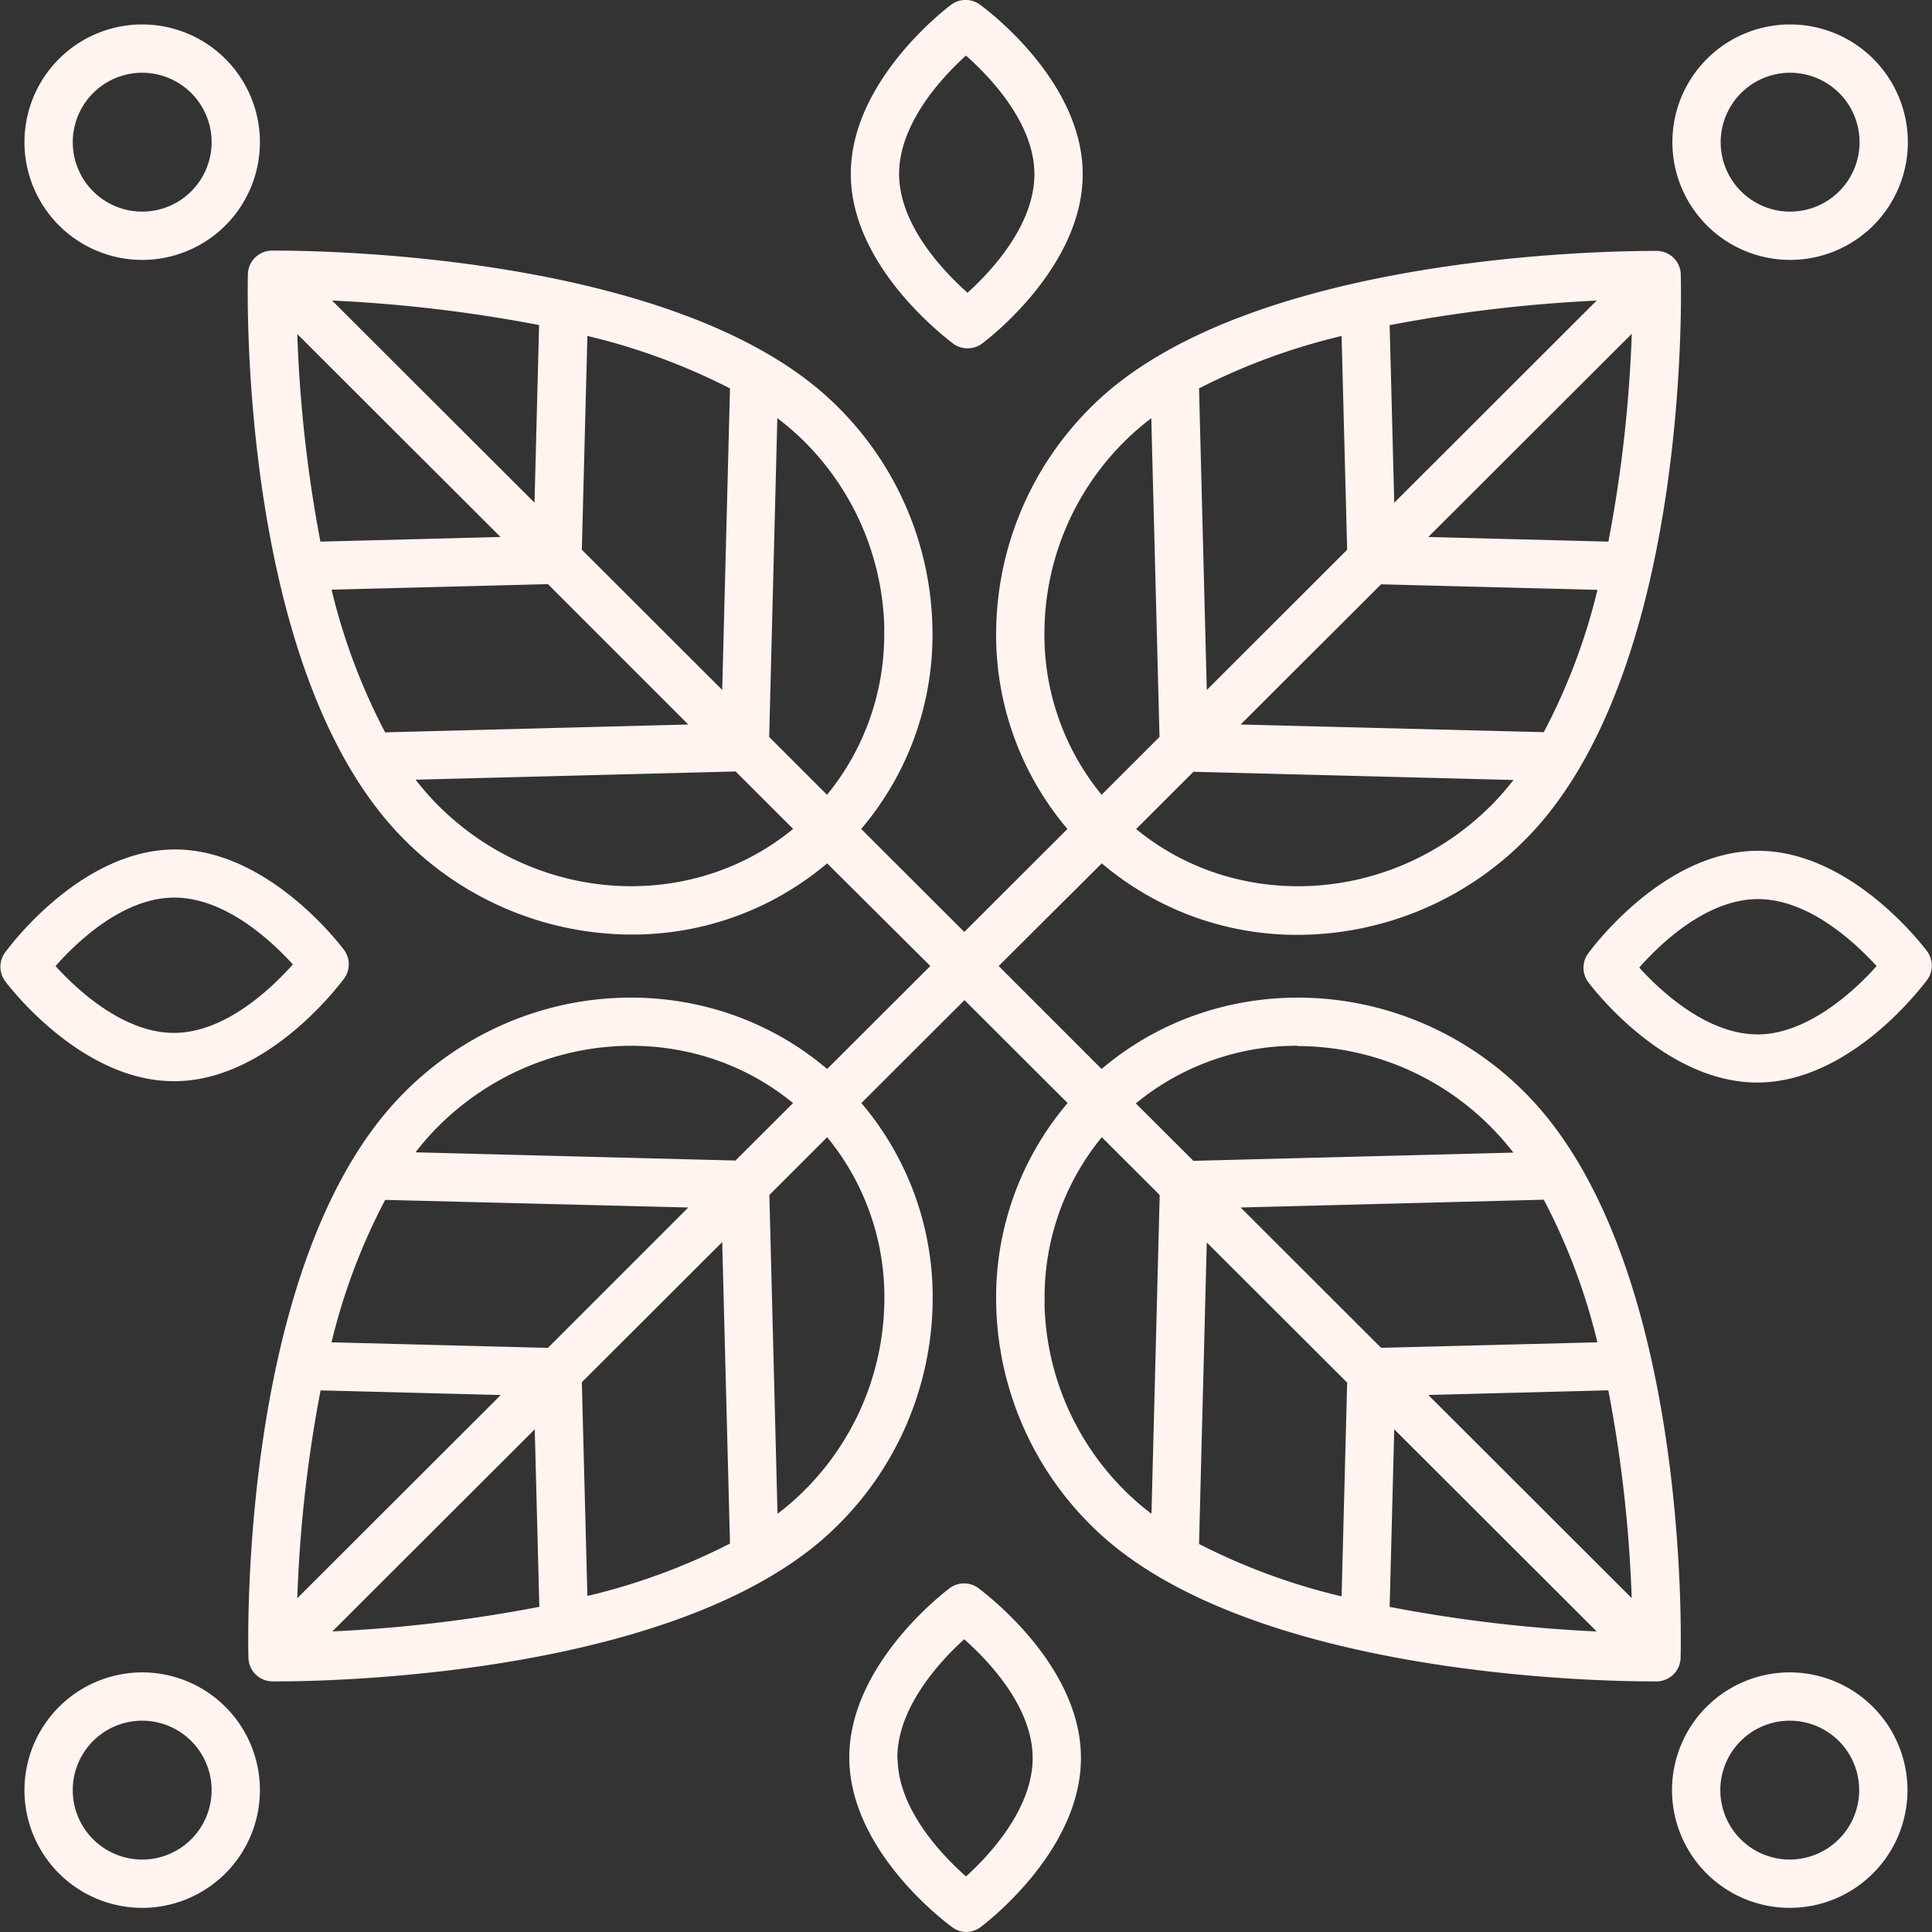
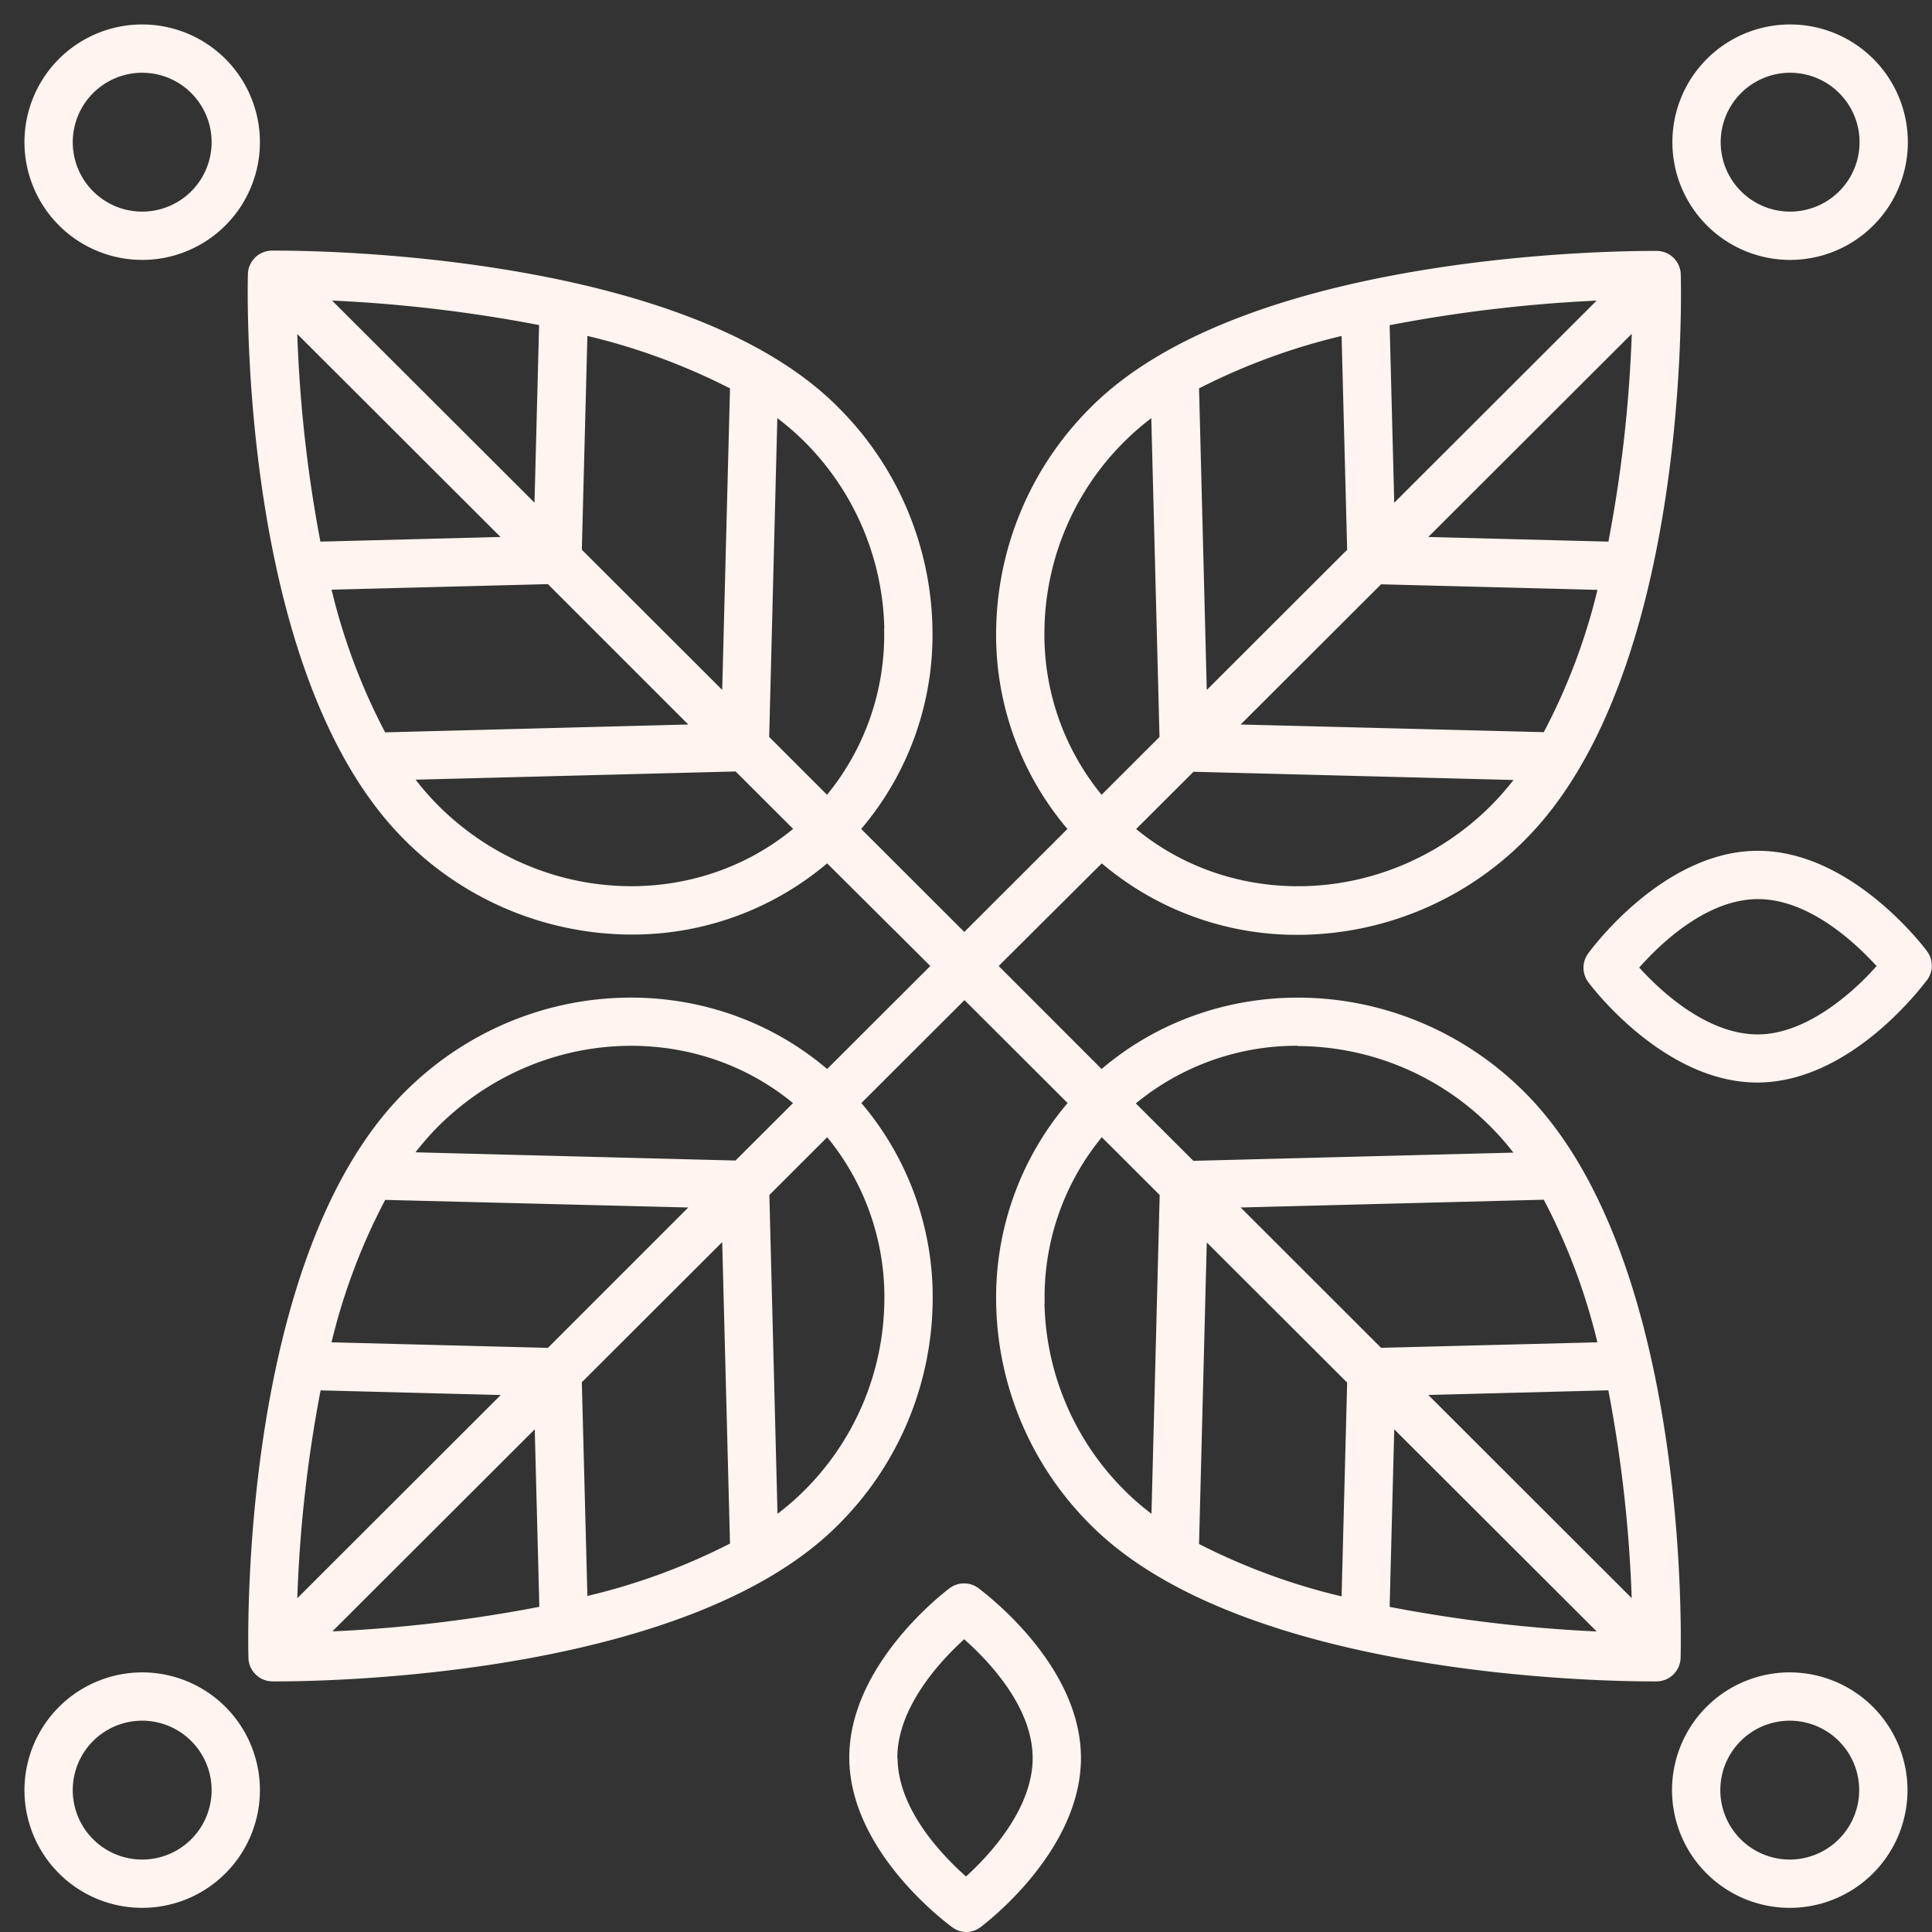
<svg xmlns="http://www.w3.org/2000/svg" id="Capa_1" data-name="Capa 1" viewBox="0 0 320 320">
  <rect x="0" y="0" width="320" height="320" fill="#333333" stroke="none" />
  <defs>
    <style>.cls-1{fill:#fff4ef;}</style>
  </defs>
-   <path class="cls-1" d="M160.29,57.69a3.93,3.93,0,0,0,2.38-.79c.69-.51,16.76-12.61,16.66-28.19S163,1.26,162.29.76a4,4,0,0,0-4.72,0c-.68.51-16.76,12.62-16.65,28.19s16.34,27.46,17,28A4,4,0,0,0,160.29,57.69ZM148.92,28.92c-.06-8.48,7.2-16.21,11.07-19.72,3.91,3.46,11.28,11.09,11.34,19.57S164.12,45,160.25,48.49C156.34,45,149,37.4,148.92,28.92Z" />
-   <path class="cls-1" d="M.79,162.43c.5.68,12.53,16.65,28,16.65H29c15.58-.11,27.46-16.34,28-17a4,4,0,0,0,0-4.72c-.51-.69-12.54-16.66-28-16.66h-.16c-15.57.11-27.46,16.34-27.95,17A4,4,0,0,0,.79,162.43Zm28-13.76h.1c8.44,0,16.12,7.22,19.62,11.07C45,163.66,37.4,171,28.92,171.08h-.1c-8.44,0-16.13-7.22-19.62-11.07C12.65,156.1,20.29,148.73,28.77,148.67Z" />
  <path class="cls-1" d="M160,320a4,4,0,0,0,2.39-.79c.68-.51,16.75-12.61,16.65-28.18s-16.34-27.46-17-28a4,4,0,0,0-4.72,0c-.68.51-16.75,12.62-16.65,28.19s16.34,27.46,17,27.95A4,4,0,0,0,160,320Zm-11.37-28.77c-.06-8.48,7.21-16.21,11.07-19.72,3.91,3.46,11.28,11.09,11.34,19.57S163.87,307.29,160,310.8C156.09,307.34,148.73,299.71,148.67,291.23Z" />
  <path class="cls-1" d="M291.18,140.92H291c-15.57.11-27.46,16.34-27.95,17a4,4,0,0,0,0,4.73c.5.68,12.53,16.65,28,16.65h.15c15.58-.11,27.46-16.34,28-17a4,4,0,0,0,0-4.72C318.7,156.89,306.67,140.92,291.18,140.92Zm.05,30.41h-.1c-8.44,0-16.13-7.22-19.62-11.07,3.45-3.91,11.09-11.28,19.57-11.34h.1c8.45,0,16.14,7.25,19.64,11.09C306.86,164.49,299.18,171.27,291.23,171.33Z" />
  <path class="cls-1" d="M23.55,43.05a19.5,19.5,0,1,0-19.5-19.5A19.52,19.52,0,0,0,23.55,43.05Zm0-31a11.5,11.5,0,1,1-11.5,11.5A11.51,11.51,0,0,1,23.55,12.05Z" />
  <path class="cls-1" d="M4.05,296.45A19.5,19.5,0,1,0,23.55,277,19.53,19.53,0,0,0,4.05,296.45Zm31,0A11.5,11.5,0,1,1,23.55,285,11.51,11.51,0,0,1,35.05,296.45Z" />
  <path class="cls-1" d="M296.45,277a19.5,19.5,0,1,0,19.49,19.5A19.52,19.52,0,0,0,296.45,277Zm0,31a11.5,11.5,0,1,1,11.49-11.5A11.51,11.51,0,0,1,296.45,308Z" />
  <path class="cls-1" d="M296.45,43.05A19.5,19.5,0,1,0,277,23.55,19.51,19.51,0,0,0,296.45,43.05Zm0-31A11.5,11.5,0,1,1,285,23.55,11.51,11.51,0,0,1,296.45,12.05Z" />
  <path class="cls-1" d="M182.49,143a49.89,49.89,0,0,0,32.45,11.84,53.21,53.21,0,0,0,37.61-15.69c27.39-27.38,25.91-91,25.84-93.7a4,4,0,0,0-3.95-3.89c-2.76,0-67.37-.47-93.69,25.83A53,53,0,0,0,165,104a49.65,49.65,0,0,0,11.8,33.3l-17.08,17.06-17.08-17.06a49.6,49.6,0,0,0,11.8-33.3,53,53,0,0,0-15.72-36.65C112.43,41,47.79,41.51,45.06,41.51a4,4,0,0,0-4,3.89C41,48.09,39.56,111.72,67,139.1a53.17,53.17,0,0,0,37.6,15.69A49.87,49.87,0,0,0,137,143L154.09,160,137,177.06c-20-17-50.57-15.63-70,3.85-27.4,27.38-25.92,91-25.85,93.7a4,4,0,0,0,4,3.88H46c8.55,0,67.81-.92,92.74-25.84A53,53,0,0,0,154.47,216a49.61,49.61,0,0,0-11.8-33.3l17.08-17.05,17.08,17.05A49.66,49.66,0,0,0,165,216a53,53,0,0,0,15.72,36.65c24.93,24.92,84.2,25.84,92.75,25.84h.94a4,4,0,0,0,3.95-3.88c.07-2.7,1.55-66.32-25.84-93.7-19.48-19.47-50.08-20.85-70.06-3.85L165.41,160Zm5.66-5.66,9.53-9.51,53,1.36a46.11,46.11,0,0,1-3.78,4.3C230.53,149.78,205,151.17,188.15,137.29ZM266.4,89.71l-29.83-.77,33.7-33.65A223.27,223.27,0,0,1,266.4,89.71Zm-10.7,31.56L205.49,120l23.26-23.22,35.84.92A101.41,101.41,0,0,1,255.7,121.27Zm-24.77-38-.76-29.41a241.46,241.46,0,0,1,34.28-4.07Zm-7.8,7.79-23.25,23.22L198.6,64.33a105.14,105.14,0,0,1,23.61-8.68ZM173,104.14a44.8,44.8,0,0,1,17.69-34.88l1.36,52.8-9.59,9.58A41.79,41.79,0,0,1,173,104.14Zm-26.56,0a41.79,41.79,0,0,1-9.46,27.5l-9.58-9.58,1.35-52.8A43.57,43.57,0,0,1,133.09,73,45.06,45.06,0,0,1,146.47,104.14ZM54.92,97.67l35.83-.92L114,120l-50.21,1.3A101.84,101.84,0,0,1,54.92,97.67ZM55,49.78a239.89,239.89,0,0,1,34.29,4.06l-.76,29.42Zm-5.8,5.51,33.7,33.65-29.83.77A224.4,224.4,0,0,1,49.24,55.29ZM96.37,91.05l.92-35.41a105.24,105.24,0,0,1,23.62,8.69l-1.29,49.94ZM72.61,133.44a44.6,44.6,0,0,1-3.77-4.3l53-1.36,9.53,9.51C114.5,151.17,89,149.78,72.61,133.44Zm58.74,49.27-9.53,9.51-53-1.36a45.84,45.84,0,0,1,3.77-4.3C89,170.22,114.5,168.83,131.35,182.71ZM53.1,230.29l29.84.77-33.7,33.66A223.18,223.18,0,0,1,53.1,230.29Zm10.7-31.55L114,200,90.75,223.25l-35.84-.92A101.51,101.51,0,0,1,63.8,198.74Zm24.77,38,.76,29.4a238.4,238.4,0,0,1-34.28,4.07Zm7.8-7.8,23.25-23.21,1.29,49.93a104.56,104.56,0,0,1-23.62,8.68Zm50.1-13.09A45,45,0,0,1,133.09,247a42.29,42.29,0,0,1-4.31,3.73l-1.35-52.8,9.58-9.57A41.74,41.74,0,0,1,146.47,215.86Zm26.56,0a41.74,41.74,0,0,1,9.46-27.49l9.59,9.57-1.36,52.8a42.12,42.12,0,0,1-4.31-3.73A45,45,0,0,1,173,215.86Zm91.55,6.48-35.83.91L205.49,200l50.21-1.29A101.67,101.67,0,0,1,264.58,222.34Zm-.12,47.89a240.12,240.12,0,0,1-34.29-4.07l.76-29.41Zm5.8-5.52-33.69-33.65,29.82-.77A223.27,223.27,0,0,1,270.26,264.71ZM223.13,229l-.92,35.41a104.66,104.66,0,0,1-23.61-8.68l1.28-49.94Zm-8.19-55.74a45.24,45.24,0,0,1,31.95,13.35,44.6,44.6,0,0,1,3.77,4.3l-53,1.36-9.53-9.51A41.94,41.94,0,0,1,214.94,173.21Z" />
</svg>